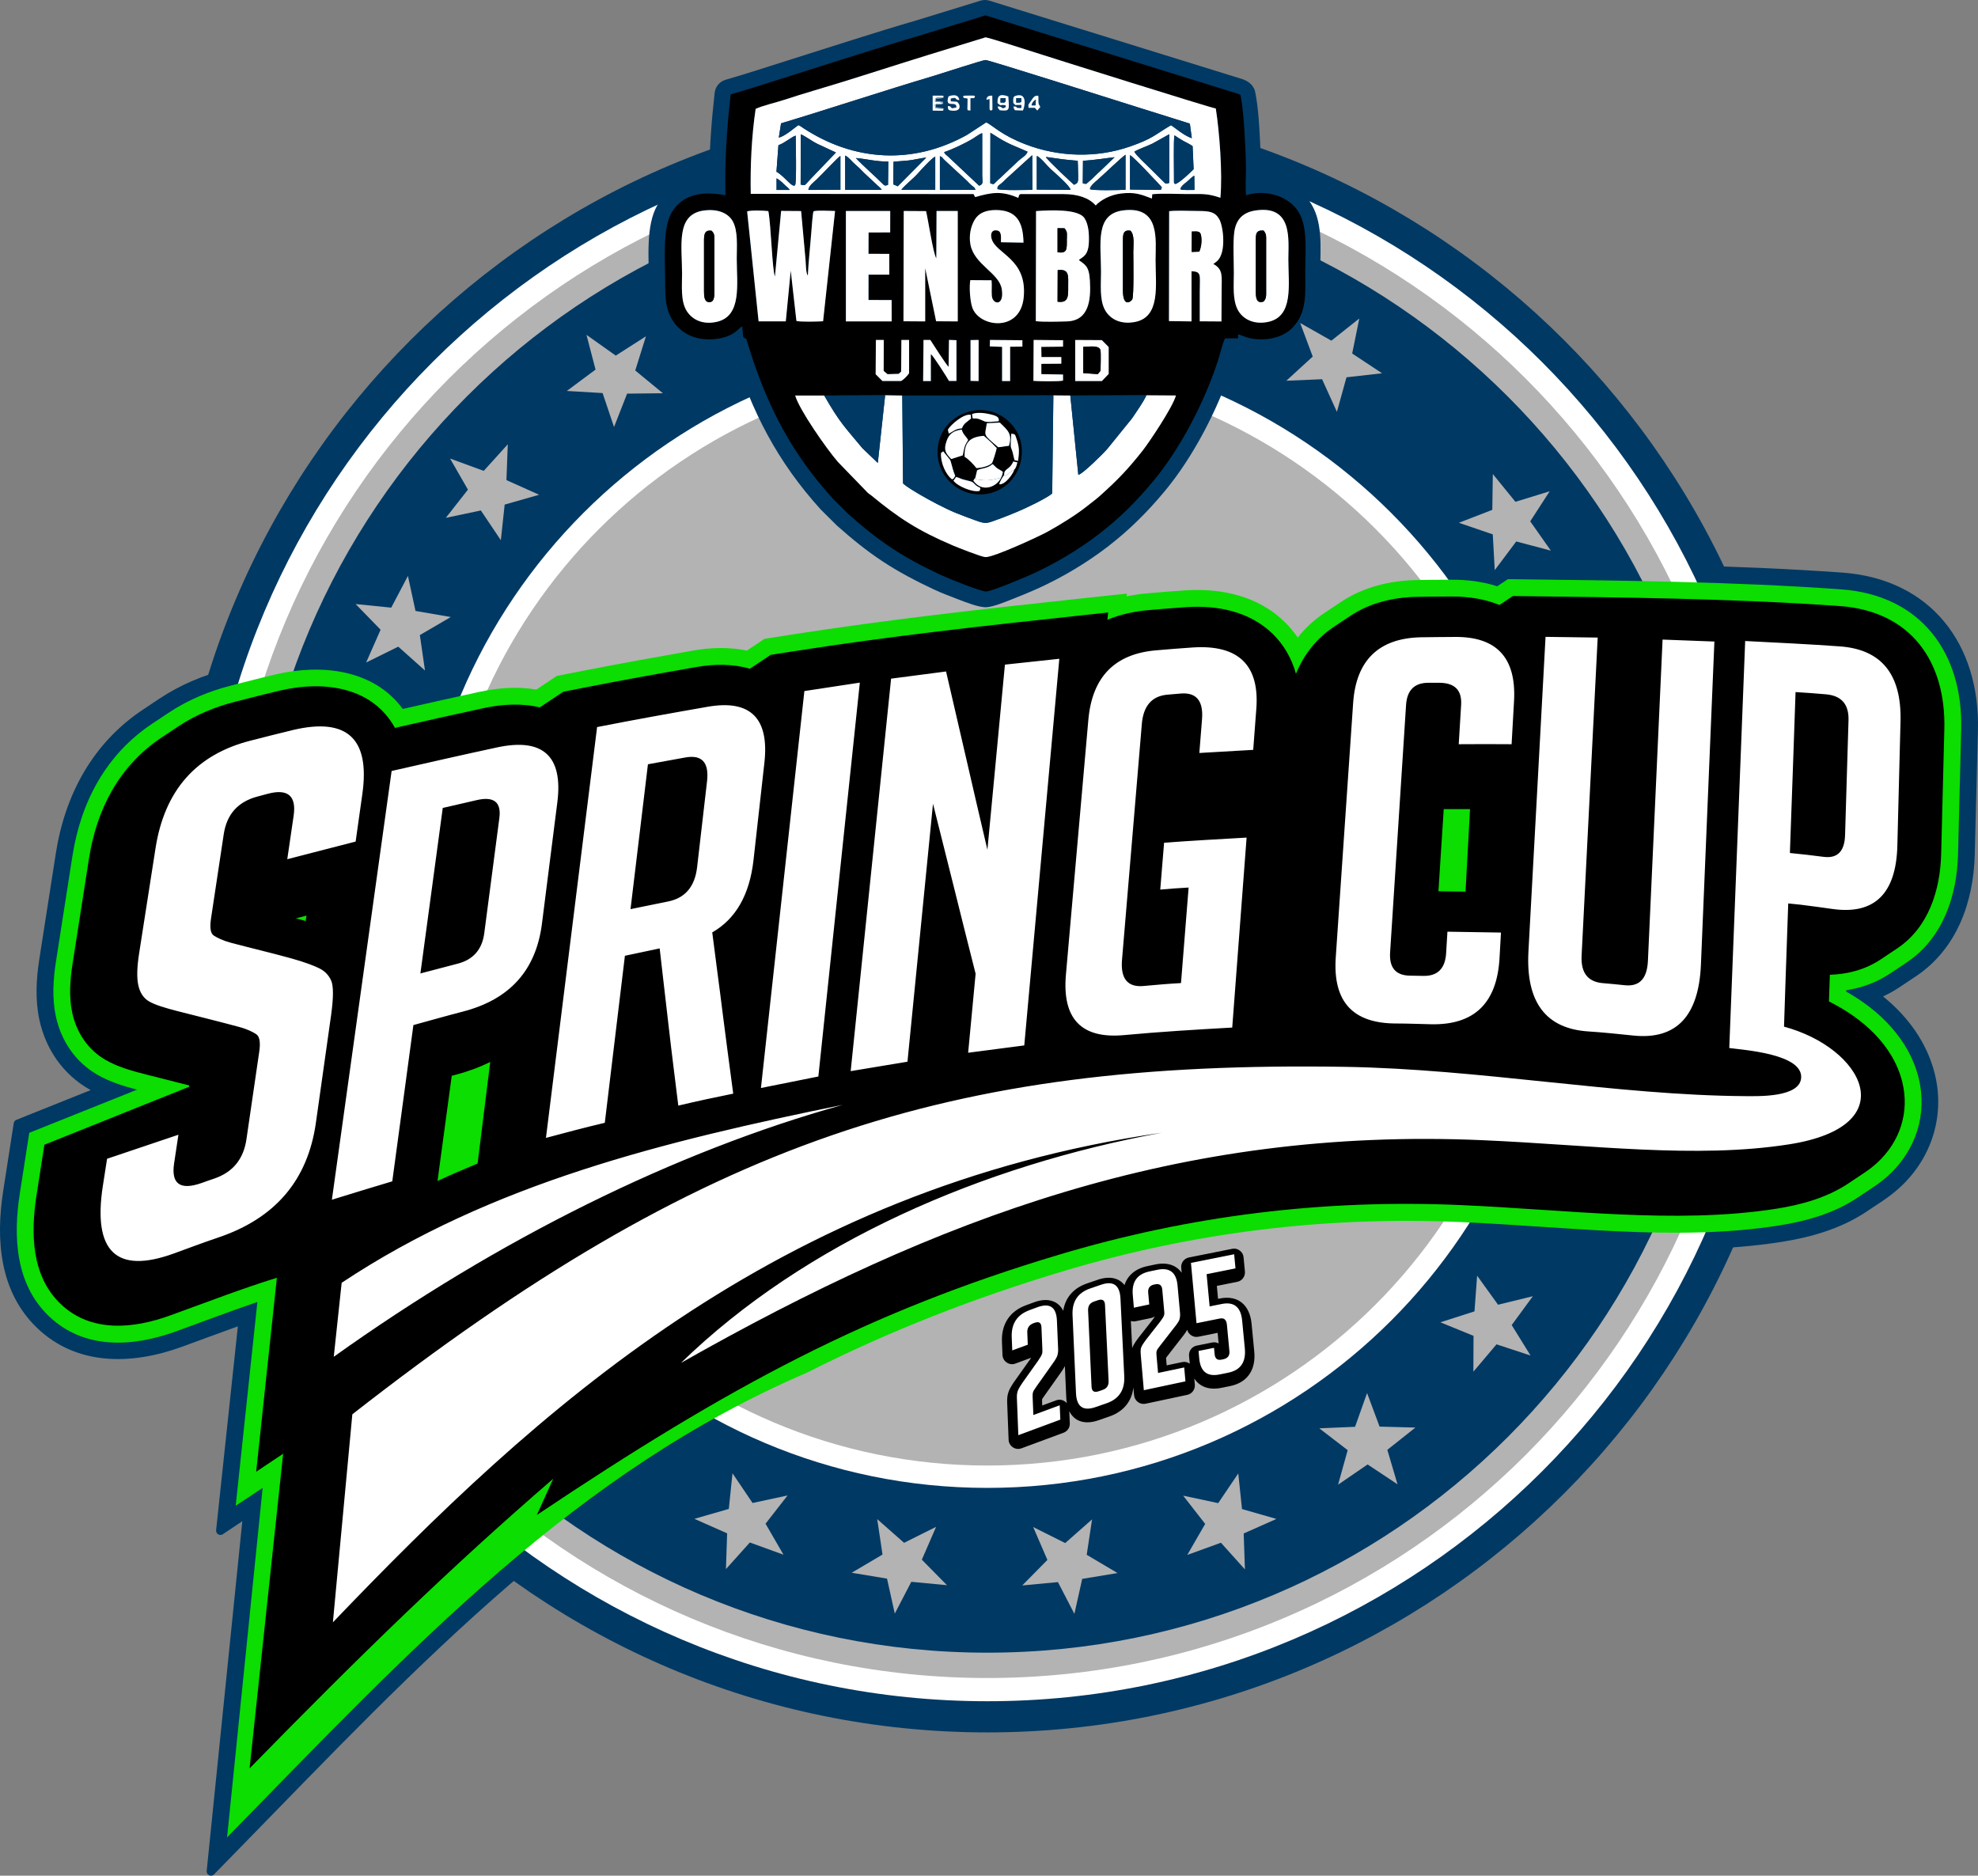
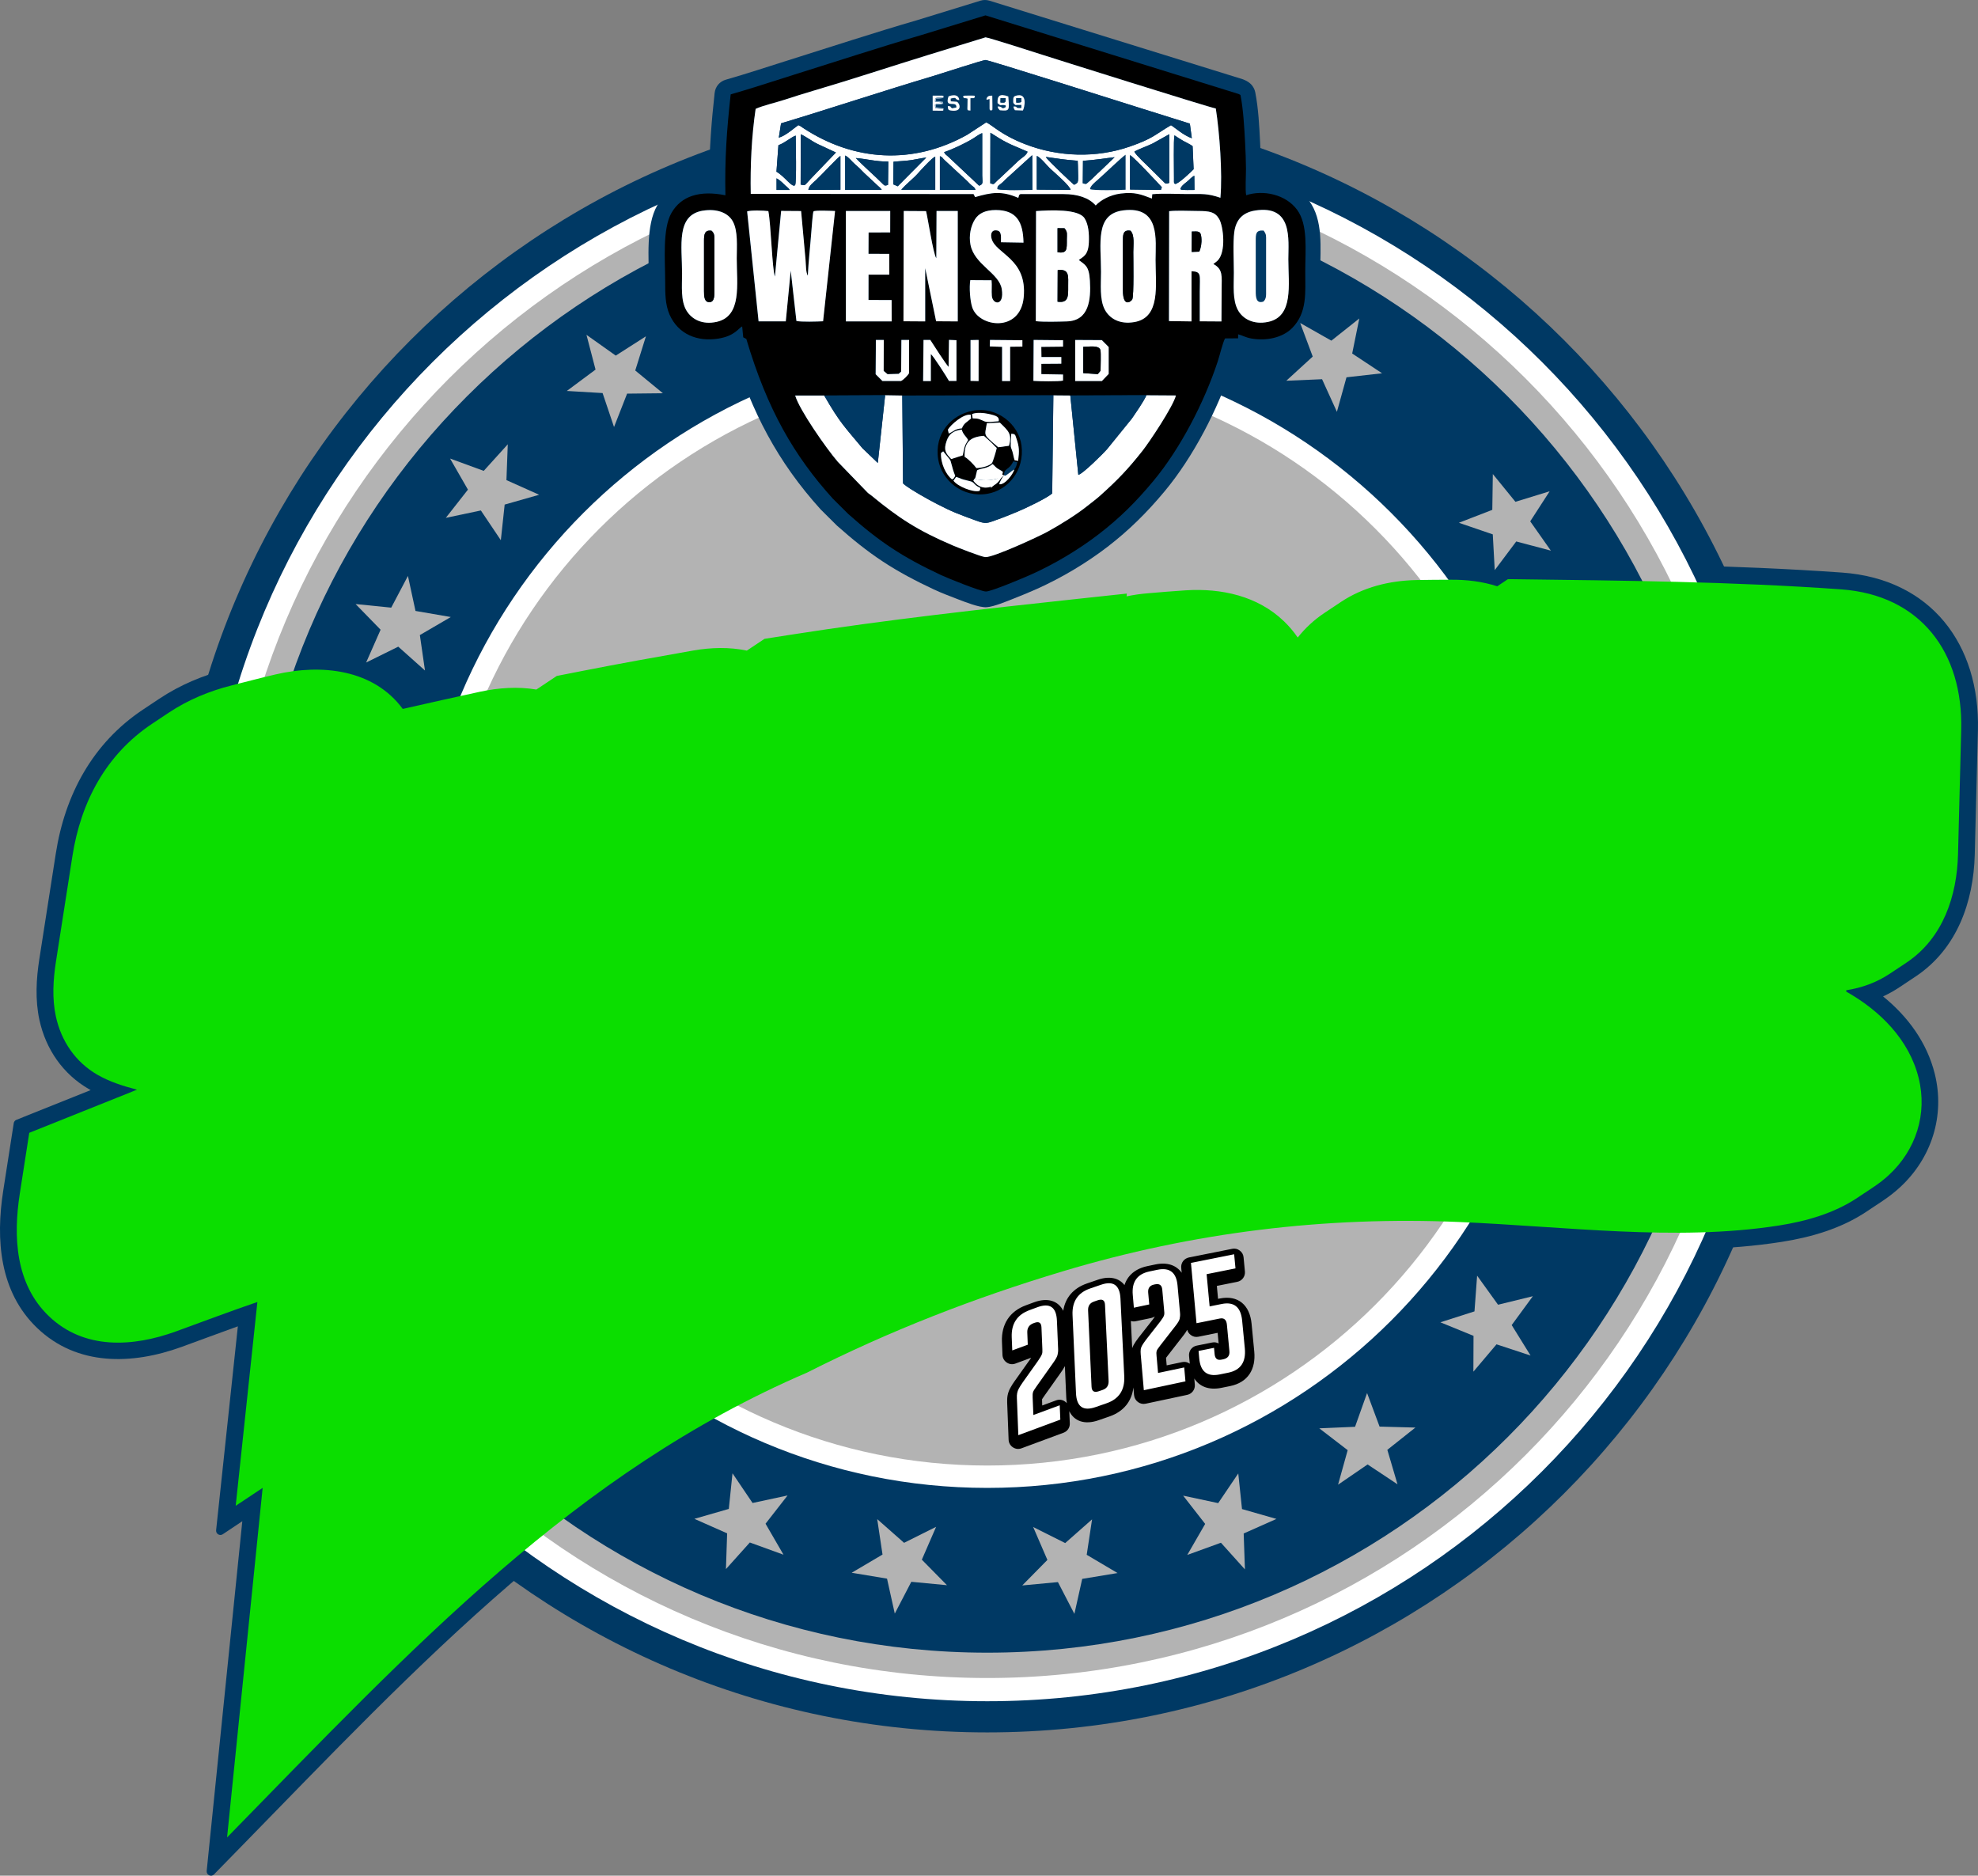
<svg xmlns="http://www.w3.org/2000/svg" id="_ар_1" data-name=" ар 1" viewBox="0 0 413.07 391.69">
  <rect x="0" y="0" width="413.07" height="391.69" fill="#808080" stroke="none" />
  <defs>
    <style>
      .cls-1 {
        fill: #0bde00;
      }

      .cls-1, .cls-2, .cls-3, .cls-4, .cls-5, .cls-6 {
        fill-rule: evenodd;
      }

      .cls-2, .cls-7 {
        fill: #fff;
      }

      .cls-3 {
        fill: #003964;
      }

      .cls-5 {
        fill: #90b0c8;
      }

      .cls-6 {
        fill: #b3b3b3;
      }
    </style>
  </defs>
  <path class="cls-3" d="M393.25,208.08c5.16,4.19,9.16,9.6,10.79,16.15,2.18,8.76-.66,17.64-7.28,23.73-1.11,1.02-2.3,1.94-3.55,2.78l-3.44,2.29c-5.28,3.52-11.52,5.34-17.73,6.31-11.27,1.76-22.73,1.77-34.1,1.27-11.09-.49-22.14-1.47-33.23-1.95-27.59-1.2-55.24,2.18-81.69,10.11-18.23,5.47-35.95,12.39-52.96,20.96l-.07.04s-.03.02-.05.02l-.07.03c-23.41,10.06-43.99,24.3-63.22,40.87-20.05,17.28-38.28,36.52-56.77,55.42l-5.19,5.31c-.27.28-.67.35-1.02.18-.35-.16-.55-.52-.51-.9l7.44-73.03-4.08,2.72c-.3.2-.66.2-.96.02-.3-.18-.46-.51-.43-.86l4.54-42.58c-3.93,1.41-7.85,2.88-11.78,4.31-10.28,3.72-21.77,4.05-30.14-3.97-7.87-7.54-8.67-18.46-7.08-28.65l2.2-14.12c.05-.32.25-.57.55-.69l15.51-6.21c-.1-.05-.2-.11-.3-.17-5.47-3.13-9.07-8.36-10.4-14.48-.91-4.2-.67-8.55-.01-12.77l3.43-21.98c1.91-12.28,7.69-23.05,18.18-30.04l3.44-2.29c4.35-2.9,9.2-4.92,14.25-6.19,3.04-.77,6.08-1.57,9.14-2.29,10.05-2.36,21.49-1.29,28.76,6.71,4.7-1.06,9.4-2.12,14.12-3.13,3.8-.82,7.76-1.14,11.63-.68l3.59-2.39c.1-.07.2-.11.32-.13l5.65-1.11c7.79-1.53,15.61-2.94,23.44-4.31,3.63-.63,7.37-.79,11.01-.22l3-2c.11-.08.22-.12.36-.14l6.12-.96c19.93-3.11,39.98-5.35,60.03-7.5l13.39-1.44c.28-.03.53.06.72.25.02.02.04.04.06.06.17-.02.35-.03.53-.05,2.68-.22,5.35-.46,8.03-.63,8.43-.53,16.9,1.45,23.13,7.43.21.2.42.41.62.62,1.08-1,2.24-1.91,3.47-2.73l3.44-2.29c5.22-3.48,11.31-5.02,17.54-5.16,2.44-.06,4.88-.05,7.32-.07,3.07-.03,6.15.29,9.13,1.06l1.54-1.03c.16-.1.32-.15.51-.15l1.89.02c22.9.29,45.83.48,68.69,2.11,18.48,1.32,28.81,14.93,28.35,32.93l-.66,25.95c-.25,9.89-3.71,19.63-12.19,25.36-.04.03-.08.05-.12.08l-3.46,2.3c-1.07.71-2.19,1.34-3.36,1.88" />
  <path class="cls-3" d="M206.18,21.13c94.06,0,170.32,76.25,170.32,170.32s-76.25,170.32-170.32,170.32S35.86,285.51,35.86,191.44,112.11,21.13,206.18,21.13" />
  <path class="cls-2" d="M206.18,27.62c90.48,0,163.82,73.35,163.82,163.82s-73.35,163.82-163.82,163.82S42.36,281.92,42.36,191.44,115.7,27.62,206.18,27.62" />
  <path class="cls-6" d="M206.18,32.47c87.8,0,158.97,71.17,158.97,158.97s-71.17,158.97-158.97,158.97S47.21,279.24,47.21,191.44,118.38,32.47,206.18,32.47" />
  <path class="cls-3" d="M206.18,37.76c84.87,0,153.68,68.8,153.68,153.68s-68.8,153.68-153.68,153.68S52.5,276.32,52.5,191.44,121.3,37.76,206.18,37.76" />
  <path class="cls-2" d="M206.18,72.17c65.87,0,119.27,53.4,119.27,119.27s-53.4,119.27-119.27,119.27-119.27-53.4-119.27-119.27,53.4-119.27,119.27-119.27" />
  <path class="cls-6" d="M206.18,76.84c63.29,0,114.6,51.31,114.6,114.6s-51.31,114.6-114.6,114.6-114.6-51.31-114.6-114.6,51.31-114.6,114.6-114.6" />
  <path class="cls-3" d="M148.1,37.2c.04-5.97.47-11.79,1.14-17.79.15-1.34,1.05-2.4,2.34-2.77,4.4-1.25,8.74-2.71,13.11-4.08,8.88-2.78,17.73-5.7,26.67-8.3L204.73.15c.65-.2,1.27-.2,1.92,0l52.82,16.38c.1.03.18.06.27.1.78.32,1.42.74,1.85,1.38.27.37.45.8.55,1.28.66,3.36.84,7.02,1.01,10.44.09,1.82.16,3.64.18,5.46,0,.62-.01,1.25-.03,1.87,3.86.03,7.75,1.69,10.06,4.83,3.04,4.12,2.35,9.95,2.35,14.79,0,5.27.37,10.03-3.65,14.12-2.92,2.97-7.5,3.83-11.49,3.11-.31-.06-.61-.13-.91-.21-.37.15-.77.23-1.2.24h-.44v.04c-.26.87-.49,1.76-.77,2.62-2.95,8.91-8.04,18.8-14.05,26.01-3.65,4.38-7.37,8.08-11.9,11.57-4.45,3.42-9.6,6.48-14.72,8.78-1.6.72-3.26,1.4-4.89,2.04-1.47.58-4.1,1.69-5.64,1.8-1.55.11-4.56-1.11-6.06-1.68-1.63-.63-3.39-1.29-4.97-2.03-3.69-1.73-7.28-3.6-10.69-5.85-3.36-2.21-6.45-4.73-9.46-7.4-.05-.04-.09-.08-.13-.12l-3.25-3.23s-.08-.08-.12-.12c-9.03-9.98-14.39-20.38-18.32-33.11-.85.34-1.75.56-2.66.71-5.77.94-11.24-1.4-13.68-6.89-1.17-2.65-1.2-5.4-1.2-8.23,0-4.82-.69-11.74,1.75-15.97,2.42-4.19,6.45-5.72,10.8-5.66" />
  <path class="cls-4" d="M151.5,40.78c-5.39-1.08-9.23.14-11.27,3.67-1.92,3.32-1.32,10.03-1.32,14.34,0,2.45,0,4.82.92,6.92,1.82,4.11,5.82,5.7,10.18,5,3.47-.56,4.21-2.19,4.98-2.55l.22,2.28.64.33c4.39,14.81,10.02,24.46,18.07,33.36l3.25,3.23c6.54,5.81,11.23,8.92,19.37,12.74,1.17.55,8.37,3.49,9.41,3.42,1.32-.1,8-2.92,9.43-3.57,4.84-2.17,9.9-5.19,14.06-8.39,4.47-3.44,7.8-6.78,11.38-11.07,5.67-6.8,10.65-16.45,13.46-24.95.41-1.23,1.01-3.8,1.54-4.87l2.74-.02v-.84c.91.23,1.53.65,2.71.87,3.14.57,6.57-.14,8.59-2.19,3.17-3.23,2.72-7.43,2.72-11.84s.61-9.72-1.71-12.85c-2.38-3.22-7.07-4.2-10.63-3.03-.22-1.05-.03-4.26-.04-5.58-.02-1.78-.08-3.56-.18-5.32-.16-3.11-.38-7.04-.96-9.98-.17-.14.12-.05-.45-.28L205.8,3.21l-13.39,4.11c-8.47,2.47-18.03,5.6-26.63,8.29-4.4,1.38-8.84,2.86-13.19,4.1-.81,7.31-1.26,13.5-1.1,21.06M157.79,22.74c1.54-.71,4.26-1.32,6.05-1.91,2.02-.66,3.97-1.28,5.95-1.86,7.97-2.34,16.1-5.03,24.11-7.51l11.91-3.66c.5-.01,10.61,3.23,12.02,3.69,2.58.83,34.67,10.93,36.07,11.17.78,5,1.42,13.49.96,18.64-2.75-.93-3.71-.78-6.82-.78-2.23,0-5.28-.17-7.41.04l-.07.9c-2.32-.88-3.56-1.4-6.53-1.04-2.21.27-4.22,1.39-5.21,2.49-1.39-1.59-3.73-2.37-6.72-2.38h-8.98c-.49.1-.38.91-.44.68,0-.02-.03.07-.06.1-3.41-1.48-5.53-1.14-8.98-.15l-.33-.63-46.53-.05c-.11-5.85.18-12.05,1.02-17.73h0ZM171.87,67.09c-1.12.06-4.67.16-5.57-.07l-1.19-10.51-1.03,10.61h-5.68l-2.39-22.97c.82-.27,3.44-.18,4.42-.06.56,2.92.78,12.05,1.37,13.68l1.3-13.72,4.17.03.93,10.21c.08,1.06.04,2.64.47,3.29.15-3.05.5-6.08.73-9.11.04-.52.31-4.16.46-4.31.28-.29,3.75-.11,4.5-.09l-2.5,23.03h.01ZM207.06,58.52c.11,1.08-.03,2.18.06,3.26.16,1.86,2.66,2.22,2.07-1.43-.54-3.34-5.72-5.09-6.53-9.23-.38-1.91.06-3.96.94-5.34.8-1.25,2.18-1.93,4.36-1.93,4.37,0,5.69,2.52,5.77,6.81l-4.71-.08c-.02-.93.22-2.25-.75-2.45-1.19-.24-1.47.71-1.2,1.71.88,3.22,7.5,4.14,6.7,12.27-.73,7.39-9.35,6.22-10.74,2.08-.47-1.39-.66-4.14-.41-5.7,0,0,4.44.03,4.44.03ZM176.64,44.05h9.26v4.48l-4.52.02v4.45l4.33.02v4.33h-4.33v5.29l4.82.02v4.46h-9.56v-23.06h0ZM216.35,44.07c3.02-.21,8.86-.48,10.13,1.5.84,1.31.98,3.24.9,5.06-.12,2.79-1.33,3-2.1,3.66,1.3,1.02,2.14,1.17,2.32,4.32.23,3.96-.17,8.36-4.84,8.5-1.77.05-4.79.15-6.46-.05,0,0,.05-22.99.05-22.99ZM244.14,44.08c1.69-.19,4.26-.04,6.05-.04,2.33,0,3.51.14,4.4,1.69.88,1.53,1.52,6.98-.4,8.74l-.82.65c2.07,1.08,1.74,2.62,1.73,5.16,0,2.27,0,4.55-.04,6.83l-4.53-.03v-6.14c0-3.55.43-4.23-1.72-4.32v10.48l-4.71-.07.04-22.95h0ZM188.73,44.04l4.66.03c.34,1.24,1.5,8.99,2.14,9.84l.05-9.87h4.43v23.06l-4.52-.03-2.27-11.09v11.12l-4.53-.03.06-23.03h-.02ZM146.83,43.96c2.79-.44,5.16.39,6.18,2.23,1.13,2.04.83,5.21.83,7.76,0,5.37,1.12,12.03-4.17,13.23-3.07.7-5.26-.57-6.33-2.35-1.24-2.07-.92-5.14-.92-7.73,0-5.8-1.32-12.25,4.41-13.15h0ZM234.58,43.91c7.75-.95,6.72,6.16,6.72,10.37,0,5.28,1.1,12.01-4.43,12.96-3.07.53-5.19-.74-6.18-2.62-1.11-2.11-.78-5.3-.78-7.85,0-5.9-1.32-12.12,4.67-12.86h0ZM262.07,43.95c7.95-1.25,6.97,6.1,6.97,10.16,0,5.32,1.15,11.99-4.26,13.1-3.04.62-5.27-.64-6.27-2.47-1.17-2.13-.85-5.18-.85-7.8,0-2.45-.22-6.26.09-8.51.35-2.61,1.8-4.08,4.33-4.48h0ZM206.72,70.97l6.76.07v1.33l-2.56.03v7.17h-1.68v-7.14l-2.56-.09.03-1.35v-.02ZM215.83,70.97l6.14.06v1.34l-4.53.05.03,2.11h4.14v1.4l-4.16.03v2.15l4.51.08v1.27c-.78.21-5.18.15-6.19.06l.05-8.55h.01ZM192.84,70.97h1.42c.47.76,3.42,5.33,3.82,5.63l.08-5.63,1.55.06v8.52h-1.55c-.42-.76-3.32-5.33-3.79-5.6v5.63h-1.6l.08-8.59v-.02ZM182.89,70.97h1.64l-.02,6.47.81.68,2.32-.07.52-.47.05-6.61h1.6v6.93c-.22.47-1.21,1.44-1.67,1.66h-3.89l-1.42-1.43.05-7.16h0ZM224.53,70.97l5.56.03,1.42,1.44v5.62l-1.42,1.49h-5.56v-8.59h0ZM202.66,71l1.46-.03h.23v8.59l-1.69-.05v-8.51ZM172.11,82.59l12.72-.06,3.58.06,31.55-.04,3.54.03,15.88-.05,6.18.04c-.59,2.34-5.64,9.86-6.95,11.51-3,3.8-5.15,6.06-8.88,9.41-.79.7-1.67,1.35-2.58,2.08-2.34,1.88-5.71,3.96-8.37,5.43-1.85,1.02-11.28,5.38-12.99,5.32-.84-.03-5.84-2.02-6.88-2.46-7.25-3.1-11.19-5.66-16.99-10.44-.26-.21-.43-.28-.68-.5l-6.29-6.5c-2.39-2.79-8.03-10.84-8.9-13.85h6.06v.02Z" />
  <path class="cls-2" d="M157.8,22.75c-.84,5.68-1.14,11.88-1.02,17.73l46.53.05.33.63c3.45-1,5.58-1.33,8.98.15.02-.03.05-.13.06-.1.07.23-.04-.58.44-.68,2.99,0,5.99,0,8.98,0,2.99,0,5.33.79,6.72,2.38.99-1.1,3-2.22,5.21-2.49,2.97-.36,4.21.16,6.53,1.04l.07-.9c2.13-.21,5.18-.04,7.41-.04,3.11,0,4.08-.15,6.82.78.46-5.14-.18-13.63-.96-18.64-1.4-.24-33.49-10.34-36.07-11.17-1.41-.45-11.51-3.7-12.02-3.69l-11.91,3.66c-8.01,2.47-16.14,5.17-24.11,7.51-1.98.58-3.93,1.2-5.95,1.86-1.79.59-4.51,1.2-6.05,1.91M163.11,25.75c10.77-3.25,21.23-6.74,31.97-9.94,1.38-.41,10.14-3.27,10.71-3.28.71,0,28.66,8.91,32,9.93l10.68,3.35.41,3.05c-1.72-.57-3.69-2.35-4.35-2.72-3.42,2.01-3.69,2.75-8.57,4.45-7,2.44-14.88,2.21-21.81-.46-5.07-1.95-6.76-3.89-8.2-4.59l-4.01,2.62c-11.27,6.28-23.59,5.57-34.26-1.46-.34-.22-.54-.43-.98-.57-.82.56-2.62,2.22-4.07,2.61l.47-2.99h0ZM206.83,27.72c.54.3,1.19.76,1.79,1.12,2.37,1.44,3.6,1.76,5.97,2.83-.23.8-1.32,1.33-1.91,1.9l-3.77,3.55c-1.66,1.42-1.07,1.47-2.11,1.16l.03-10.56h0ZM236.89,31.68c.76-.51,2.82-1.21,3.79-1.7l3.5-1.95v10.16c-.73.28-.81.16-1.22-.27l-2.67-2.65c-.65-.65-3.07-2.86-3.4-3.59ZM167.23,28.04c1.06.45,2.33,1.46,3.56,2.05l3.78,1.76-5.31,5.54c-1.35,1.4-.99,1.41-2.06,1.15l.03-10.49h0ZM197.15,31.77c1.71-.56,4.47-1.87,6.06-2.85.59-.36,1.32-.94,1.91-1.12v8.86c0,1.26.35,1.81-.65,2.11l-6.49-6.1c-.53-.46-.55-.39-.83-.91h0ZM186.6,33.77c1.27-.13,2.39-.14,3.66-.33,1.06-.16,2.24-.44,3.17-.54l-5.96,6-.93-.4.05-4.73h0ZM224.3,38.59c-.12-.07-5.5-5.06-5.9-5.82,2.36.34,4.11.61,6.66.8l.04.94c.07,3.89.23,3.52-.8,4.08ZM226.16,33.58c2.47-.16,4.37-.5,6.61-.75l-3.16,3.03c-.52.44-1.03,1-1.53,1.46-.3.28-.47.42-.8.7-.45.38-.4.48-1.16.25l.04-4.69h0ZM185.45,38.6c-.58.2-.69.21-1.05-.15-1.75-1.78-3.91-3.59-5.67-5.45,2.3.18,4.12.76,6.78.73,0,0-.06,4.87-.06,4.87ZM245.38,38.4c-.17-.28-.23.35-.21-1.23.02-1.88-.13-7.99.1-8.91.43.31,1.25.82,1.86,1.17.5.28,1.4.69,1.93,1.09l.21,4.82c-.49.53-3.33,3.22-3.88,3.06h0ZM162.56,30.32c1.34-.46,2.79-1.77,3.61-2,0,1.52.21,9.61-.12,10.34-.64.64-2.14-1.81-3.9-2.8l.41-5.54h0ZM235.99,32.4c.77.36,5.81,5.79,6.64,6.7l-.2.56-6.45-.09v-7.18h0ZM162.18,37.24c.52.28,1.16.82,1.48,1.17.52.55.95.73,1.25,1.25h-2.74v-2.41h.01ZM168.83,39.66c.11-.87,1.01-1.52,1.56-2.02,1.32-1.22,4.66-4.87,5.13-5.08v7.06l-6.68.04h-.01ZM176.52,32.48c.83.42,1.31,1.19,2.06,1.83.75.64,1.12,1,1.87,1.79l2.84,2.65c.34.32.61.49.86.9h-7.64v-7.17h.01ZM188.24,39.62c.99-1.2,2.51-2.3,3.57-3.52.67-.77,2.84-3.14,3.51-3.4v6.92h-7.08ZM196.31,32.61c.72.34.25.17,1.04.9l4.67,4.32c.41.43.6.63.92.9.46.39.58.35.8.93h-7.44v-7.05h.01ZM208.34,39.49c-.06-.92.49-.68,1.66-2l5.59-5.08.02,7.24c-1.56,0-5.89.16-7.26-.15h-.01ZM216.54,32.55c.89.42,2.15,2.07,2.76,2.63.84.78,4.23,3.67,4.29,4.47l-7.04-.06v-7.04h0ZM227.64,39.49c0-.65,1.2-1.59,1.65-1.99,1.33-1.16,4.96-4.68,5.77-5.19v7.31c-1.08.08-6.86.2-7.43-.13h0ZM246.52,39.49c.13-.6.88-1.16,1.36-1.53.62-.48.87-.93,1.55-1.27l.03,2.97c-.39,0-2.75.07-2.82-.1-.02-.05-.08-.05-.12-.07Z" />
  <path class="cls-3" d="M163.12,25.76l-.47,2.99c1.44-.39,3.24-2.05,4.07-2.61.44.14.64.35.98.57,10.67,7.03,23,7.74,34.26,1.46l4.01-2.62c1.44.7,3.13,2.65,8.2,4.59,6.93,2.67,14.82,2.9,21.81.46,4.88-1.7,5.15-2.45,8.57-4.45.66.37,2.63,2.15,4.35,2.72l-.41-3.05-10.68-3.35c-3.34-1.03-31.29-9.94-32-9.93-.57,0-9.33,2.87-10.71,3.28-10.75,3.2-21.2,6.69-31.97,9.94M196.83,21.7c-.09.05-.07.08-.35.12-.16.02-.41-.01-.5,0-.84.12-.44-.26-.54.55l1.48.23s.08.04.12.06c-.23.58.64.44-2.27.42v-3.13h2.05c.25.25.21-.37.2.41-.14.08-.08.11-.37.15-1.71.28-.91-.3-1.21.34.33.63-.54-.02,1.5.39.11.92.04.22-.11.44v.02ZM198.09,20.13s2.1-.88,2.25.78c-1.18-.1-.23-.75-1.8-.32l.03.57,1.25.08c.63.27,1.29,2.21-1.18,1.85-.67-.1-.64-.25-.7-.94,1.12.14.08-.12.89.46l.9-.16c.13-1.64-2.55.4-1.64-2.32ZM202.07,20.59c-.81-.26-.59.12-.95-.39.26-.22-.41-.26,1.37-.25,1.6,0,.9.03,1.13.25-.25.44-.24.24-.95.3v2.58c-.89-.1-.57.25-.6-2.49ZM207.23,19.97l.03,1.89c0,1.48.06.99-.29,1.23-.35-.21-.21.04-.32-.39v-2.03c-.85.26-.42.18-.66.03.16-.59.51-.75,1.23-.73h.01ZM208.35,22.23c1.18-.06.69.76,1.69.13v-.33c-.06-.03-.17-.08-.31-.09-1.01-.09-.52.34-1.4-.41-.07-1.44.37-2.08,2.25-1.39.21,2.98.33,3.07-1.77,2.89-.27-.32-.37-.3-.46-.8ZM213.64,23.07l-1.66-.06c-.17-.28-.26-.33-.3-.78,1.13-.05.06.41,1.65.31v-.64l-1.24.02c-.43-.38-.48-.3-.46-1.06.02-.56.1-.75.52-.87,2.61-.79,1.84,2.48,1.5,3.08h0ZM214.81,22.51c-.04-.69-.08-.59.25-1.05.73-1.02.88-1.57,1.78-1.47.08.54,0,.9.05,1.39.06.72.19.36.38.99-.04.04-.14.13-.17.16l-.47.56-.5-.57h-1.32Z" />
  <path class="cls-2" d="M239.4,82.56c-.67,1.45-2.13,3.51-3.02,4.82l-5.21,6.43c-.54.65-5.19,5.3-5.99,5.33l-1.67-16.54-3.54-.03-.24,20.45c-.96.93-5.8,3.24-7.4,3.88-1.39.56-2.65,1.1-4.06,1.59-2.14.75-2.31,1.01-4.6.15-1.37-.51-2.75-1-4.11-1.56-2.23-.92-5.42-2.61-7.48-3.82-1.06-.63-2.75-1.61-3.5-2.32l-.16-18.34-3.58-.06-1.53,14.13-3.2-3.06c-3.68-4.45-4.66-5.22-7.99-11.01h-6.06c.87,3,6.5,11.05,8.9,13.84l6.29,6.5c.24.22.42.28.68.5,5.8,4.78,9.74,7.34,16.99,10.44,1.04.44,6.04,2.43,6.88,2.46,1.71.06,11.14-4.3,12.99-5.32,2.67-1.47,6.03-3.55,8.37-5.43.91-.73,1.79-1.37,2.58-2.08,3.74-3.35,5.89-5.62,8.88-9.41,1.31-1.65,6.36-9.17,6.95-11.51l-6.18-.04h.01Z" />
  <path class="cls-3" d="M219.98,82.58l-31.55.04.16,18.34c.75.7,2.44,1.69,3.5,2.32,2.06,1.22,5.25,2.9,7.48,3.82,1.35.56,2.74,1.05,4.11,1.56,2.29.86,2.46.61,4.6-.15,1.4-.49,2.67-1.03,4.06-1.59,1.6-.64,6.43-2.95,7.4-3.88l.24-20.45h0ZM203.07,85.8c5.14-1,9.69,2.82,10.26,7.23.67,5.19-2.78,9.35-7.09,10.1-5.28.92-9.6-2.86-10.3-7.17-.88-5.42,2.77-9.3,7.13-10.15h0Z" />
  <path class="cls-2" d="M156.03,44.15l2.39,22.95h5.68l1.03-10.59,1.19,10.51c.9.24,4.45.13,5.57.07l2.5-23.03c-.75-.02-4.22-.19-4.5.09-.15.15-.42,3.79-.46,4.31-.23,3.03-.58,6.06-.73,9.11-.42-.65-.38-2.23-.47-3.29l-.93-10.21-4.17-.03-1.3,13.72c-.59-1.63-.81-10.76-1.37-13.68-.99-.12-3.6-.21-4.42.06" />
  <path class="cls-2" d="M188.68,67.09l4.53.03v-11.12l2.28,11.09,4.52.03v-23.06h-4.43l-.05,9.87c-.64-.85-1.8-8.6-2.14-9.84l-4.66-.03-.06,23.03h0Z" />
  <path class="cls-2" d="M244.12,67.05l4.71.07v-10.48c2.15.09,1.72.76,1.72,4.32v6.14l4.53.03c.03-2.28.03-4.56.04-6.83,0-2.53.34-4.08-1.73-5.16l.82-.65c1.91-1.76,1.28-7.21.4-8.74-.89-1.54-2.07-1.68-4.4-1.69-1.79,0-4.36-.15-6.05.04l-.04,22.95h0ZM248.9,48.35c1.37-.02,1.86-.18,1.99,1.29.1,1.16-.09,2.09-.43,2.91l-1.59.06.03-4.27h0Z" />
  <path class="cls-2" d="M216.31,67.07c1.67.19,4.69.1,6.46.05,4.67-.13,5.07-4.54,4.84-8.5-.18-3.14-1.02-3.3-2.32-4.32.77-.65,1.98-.87,2.1-3.66.08-1.81-.06-3.75-.9-5.06-1.26-1.98-7.11-1.71-10.13-1.5l-.05,22.99ZM220.85,47.65l1.46.02c.67.87.48,1.13.48,2.31,0,2.15.1,2.96-1.94,2.71v-5.04ZM220.88,56.41c2.49-.31,2.19,1.27,2.19,3.38,0,1.92.14,3.57-2.22,3.21l.03-6.6h0Z" />
  <path class="cls-2" d="M146.85,43.98c-5.74.9-4.41,7.35-4.41,13.15,0,2.59-.32,5.66.92,7.73,1.07,1.78,3.26,3.04,6.33,2.35,5.29-1.2,4.17-7.86,4.17-13.23,0-2.56.29-5.73-.83-7.76-1.02-1.84-3.38-2.67-6.18-2.23M147.02,50.32c0-1.34.1-2.34,1.57-2.13.64.58.59,1.06.6,2.13v10.31c0,.98.06,2.38-.95,2.47-1.2.1-1.22-1.32-1.22-2.3v-10.48h0Z" />
  <path class="cls-2" d="M262.09,43.97c-2.53.4-3.97,1.87-4.33,4.48-.3,2.26-.09,6.06-.09,8.51,0,2.63-.31,5.67.85,7.8,1,1.82,3.23,3.09,6.27,2.47,5.41-1.11,4.26-7.78,4.26-13.1,0-4.07.98-11.42-6.97-10.16M262.24,50.31c0-1.47.01-2.28,1.64-2.16.6.8.52,1.08.52,2.16v10.31c0,1.03.08,1.78-.57,2.36-1.53.5-1.59-.96-1.59-2.19v-10.48Z" />
  <path class="cls-2" d="M234.6,43.93c-5.99.74-4.67,6.96-4.67,12.86,0,2.55-.33,5.74.78,7.85.99,1.88,3.1,3.15,6.18,2.62,5.53-.95,4.43-7.69,4.43-12.96,0-4.21,1.03-11.32-6.72-10.37M234.5,50.47c0-1.41-.04-2.54,1.57-2.3.92.87.6,3,.6,4.46s.15,9.02-.21,9.87c-.17.39-1.96,1.91-1.96-1.89v-10.15h0Z" />
  <path class="cls-2" d="M207.07,58.53l-4.44-.03c-.25,1.56-.05,4.31.41,5.7,1.39,4.15,10.01,5.31,10.74-2.08.8-8.13-5.82-9.05-6.7-12.27-.28-1,0-1.96,1.2-1.71.97.2.73,1.52.75,2.45l4.71.08c-.08-4.28-1.4-6.79-5.77-6.81-2.17,0-3.56.68-4.36,1.93-.88,1.38-1.32,3.42-.94,5.34.82,4.15,5.99,5.89,6.53,9.23.59,3.65-1.91,3.29-2.07,1.43-.09-1.08.05-2.18-.06-3.26" />
  <polygon class="cls-2" points="176.65 67.12 186.21 67.12 186.2 62.66 181.37 62.64 181.38 57.36 185.72 57.35 185.71 53.02 181.37 53 181.39 48.55 185.9 48.53 185.91 44.06 176.65 44.06 176.65 67.12" />
  <path class="cls-3" d="M239.4,82.56l-15.88.05,1.67,16.54c.8-.03,5.45-4.68,5.99-5.33l5.21-6.43c.89-1.32,2.35-3.38,3.02-4.82" />
  <path class="cls-4" d="M203.06,85.79c-4.36.85-8.01,4.73-7.13,10.15.7,4.31,5.02,8.09,10.3,7.17,4.31-.75,7.76-4.9,7.09-10.1-.57-4.4-5.12-8.23-10.26-7.23M208.56,87.96c-.94.03-2.25.31-2.99.01-1.07-.43-1.03-.6-2.45-.62l-.13-.88c.89-.41,2.48-.26,3.44-.05,1.82.4,2.27.67,2.14,1.54h0ZM197.95,89.71c.56-.99,3.3-3.41,4.78-3.09l.06.76c-.86.77-1.5.95-1.91,2.06-1.49.11-1.8.68-2.75,1.09l-.18-.82ZM208.8,88.25c1.74,1.71,2.62,2.34,1.91,4.84l-2.25.31c-3.32-2.87-2.79-2.23-2.38-5.01l2.73-.13h0ZM198.65,95.84c-1.14-1.18-1.65-1.84-.97-3.77.5-1.43,1.31-2.15,3.16-2.39.3,1.1.95,1.42,1.33,2.18-.84,1.36-.76,1.51-1.11,3.2l-2.41.77h0ZM211.88,96.1c-.34-1.1-.24-1.39-.73-2.59-.2-.48.02-2.17.03-2.93.83.02.82.2,1.04.86.67,1.94.65,2.72.4,4.79l-.74-.13h0ZM201.46,95.4c-.13-3.1,1.14-4.17,4.01-4.4.54.47.89.81,1.42,1.28.47.42.79.83,1.27,1.26-.03.31-.82,2.96-1.01,3.17-.58.59-2.15,1-3.24,1.03-.41-.57-1.75-2.01-2.44-2.33h0ZM196.97,94.23l1.35,1.65c.35.41.38,1.55,1.16,3.47-.46.78-.25.49-.67.73-1.21-.92-2.4-3.28-2.3-5.53l.45-.33h0ZM211.83,98.02c-.32,1.04-1.97,3.23-3.14,3.08,0-.4.71-1.59,1-1.91-.07-1.46,1.09-.98,1.91-2.85l.84.17c-.08.58-.35,1.3-.62,1.5h0ZM209.06,99.74c-.85,1.88-3.96,3.23-5.8.61l.44-.66.35-1.5c.88-.49,2.07-.29,3.22-1.3.35.25.52.54.95.86.36.27.89.49,1.22.77-.11.63-.14.67-.38,1.22ZM199.11,100.35s.06-.12.07-.1c0,.03.05-.08.07-.1,0-.02.05-.07.07-.1l.33-.5c1.91.62.15.22,2.99.92.68.17.71.49,1.17.85.8.62,1.14.26.75,1.12-.03.05-.09.06-.13.06-1.31.28-4.45-.95-5.33-2.16h0Z" />
  <path class="cls-3" d="M184.85,82.55l-12.72.06c3.33,5.79,4.31,6.56,7.99,11.01l3.2,3.06,1.53-14.13Z" />
  <path class="cls-3" d="M197.15,31.77c.29.52.3.45.83.91l6.49,6.1c1-.3.65-.85.65-2.11v-8.86c-.6.18-1.32.75-1.91,1.12-1.59.98-4.35,2.29-6.06,2.85" />
  <path class="cls-3" d="M206.8,38.29c1.04.31.46.26,2.11-1.16l3.77-3.55c.59-.57,1.68-1.1,1.91-1.9-2.37-1.08-3.6-1.4-5.97-2.83-.6-.36-1.25-.82-1.79-1.12l-.03,10.56h0Z" />
  <path class="cls-3" d="M167.2,38.54c1.07.26.71.25,2.06-1.15l5.31-5.54-3.78-1.76c-1.24-.59-2.51-1.59-3.56-2.05l-.03,10.49h0Z" />
  <path class="cls-3" d="M236.89,31.68c.33.72,2.76,2.94,3.4,3.59l2.67,2.65c.41.43.49.55,1.22.27v-10.16l-3.5,1.95c-.97.49-3.03,1.2-3.79,1.7" />
  <path class="cls-2" d="M224.55,79.57h5.56l1.42-1.48v-5.62l-1.43-1.44-5.56-.03v8.58h0ZM226.22,72.42c1.17,0,3.35-.42,3.59.72.13.63.03,3.44.02,4.27l-.58.71-3.03-.21v-5.49Z" />
  <path class="cls-2" d="M192.79,79.57h1.6v-5.62c.47.27,3.37,4.84,3.79,5.6h1.56v-8.51l-1.56-.06-.08,5.63c-.4-.3-3.35-4.87-3.82-5.62h-1.42l-.08,8.58h.01Z" />
  <path class="cls-2" d="M215.8,79.54c1.01.09,5.41.16,6.2-.06v-1.27l-4.53-.08v-2.15l4.17-.03v-1.39h-4.15l-.03-2.12,4.54-.05v-1.34l-6.14-.06-.05,8.55h0Z" />
  <path class="cls-2" d="M201.46,95.42c.69.32,2.04,1.76,2.44,2.33,1.1-.03,2.67-.44,3.24-1.03.2-.2.98-2.85,1.01-3.17-.48-.42-.79-.83-1.27-1.26-.53-.48-.88-.82-1.42-1.28-2.87.23-4.14,1.31-4.01,4.4" />
  <path class="cls-2" d="M182.86,78.14l1.42,1.42h3.89c.46-.2,1.45-1.18,1.68-1.65v-6.92h-1.61l-.05,6.61-.52.47-2.32.07-.81-.68.02-6.47h-1.64l-.05,7.16h0Z" />
  <path class="cls-3" d="M162.56,30.32l-.41,5.54c1.76.98,3.26,3.44,3.9,2.8.33-.73.13-8.82.12-10.34-.82.23-2.28,1.54-3.61,2" />
  <path class="cls-4" d="M234.5,50.47v10.15c0,3.8,1.79,2.28,1.96,1.89.36-.85.21-8.38.21-9.87s.32-3.58-.6-4.46c-1.61-.24-1.57.89-1.57,2.3" />
  <path class="cls-4" d="M147.02,50.31v10.48c0,.98.02,2.41,1.22,2.3,1.01-.09.95-1.49.95-2.47v-10.31c0-1.07.04-1.55-.6-2.13-1.48-.21-1.57.8-1.57,2.13" />
  <path class="cls-3" d="M245.38,38.4c.55.16,3.39-2.54,3.88-3.06l-.21-4.82c-.53-.4-1.43-.8-1.93-1.09-.6-.34-1.43-.85-1.86-1.17-.23.92-.08,7.03-.1,8.91-.02,1.59.04.96.21,1.23" />
-   <path class="cls-4" d="M262.26,50.31v10.48c0,1.23.06,2.7,1.59,2.19.65-.58.57-1.33.57-2.36v-10.31c0-1.08.08-1.36-.52-2.16-1.63-.12-1.64.69-1.64,2.16" />
-   <path class="cls-3" d="M227.6,39.5c.57.34,6.35.21,7.43.13v-7.31c-.82.51-4.45,4.04-5.78,5.19-.46.4-1.65,1.33-1.65,1.99" />
  <path class="cls-3" d="M208.29,39.5c1.37.31,5.7.16,7.26.15l-.02-7.24-5.59,5.08c-1.17,1.31-1.72,1.08-1.66,2" />
  <path class="cls-3" d="M176.48,39.66h7.64c-.25-.42-.52-.59-.86-.91l-2.84-2.65c-.75-.79-1.12-1.15-1.87-1.79s-1.23-1.41-2.06-1.83v7.18h-.01Z" />
  <path class="cls-3" d="M196.26,39.66h7.44c-.22-.58-.35-.54-.8-.93-.32-.27-.51-.47-.92-.9l-4.67-4.32c-.79-.73-.32-.56-1.04-.9v7.04h-.01Z" />
  <path class="cls-3" d="M216.5,39.6l7.04.06c-.06-.8-3.45-3.7-4.29-4.47-.6-.56-1.86-2.21-2.76-2.63v7.04h0Z" />
  <path class="cls-3" d="M235.98,39.58l6.45.09.2-.56c-.83-.91-5.87-6.34-6.64-6.7v7.18h0Z" />
  <path class="cls-3" d="M168.8,39.67l6.69-.04v-7.06c-.48.21-3.82,3.86-5.14,5.08-.54.5-1.45,1.15-1.56,2.02" />
  <path class="cls-3" d="M188.2,39.63h7.08v-6.92c-.66.27-2.83,2.63-3.51,3.4-1.06,1.22-2.58,2.32-3.57,3.52" />
  <polygon class="cls-2" points="206.71 72.34 209.27 72.43 209.27 79.57 210.95 79.57 210.95 72.41 213.51 72.38 213.51 71.05 206.74 70.99 206.71 72.34" />
  <path class="cls-4" d="M226.22,77.92l3.03.21.58-.71c0-.84.11-3.64-.02-4.27-.24-1.14-2.42-.72-3.59-.72v5.49Z" />
  <path class="cls-2" d="M198.65,95.86l2.41-.77c.35-1.69.27-1.84,1.11-3.2-.38-.76-1.02-1.09-1.33-2.18-1.85.24-2.66.95-3.16,2.39-.68,1.93-.17,2.58.97,3.77" />
  <path class="cls-2" d="M206.08,88.39c-.41,2.79-.94,2.14,2.38,5.01l2.25-.31c.71-2.5-.17-3.13-1.91-4.84l-2.73.13h0Z" />
  <path class="cls-3" d="M186.6,33.77l-.05,4.73.93.4,5.96-6c-.94.1-2.11.38-3.17.54-1.27.19-2.39.19-3.66.33" />
  <path class="cls-3" d="M224.3,38.59c1.03-.56.87-.19.8-4.08l-.04-.94c-2.56-.19-4.31-.46-6.66-.8.4.76,5.78,5.75,5.9,5.82" />
  <path class="cls-3" d="M185.45,38.61l.06-4.87c-2.66.02-4.48-.55-6.78-.73,1.76,1.86,3.91,3.67,5.67,5.45.36.37.47.36,1.05.15" />
  <path class="cls-3" d="M226.16,33.58l-.04,4.69c.76.23.71.14,1.16-.25.33-.28.49-.42.8-.7.5-.46,1.01-1.02,1.53-1.46l3.16-3.03c-2.24.25-4.14.59-6.61.75" />
  <polygon class="cls-2" points="202.68 79.54 204.36 79.58 204.37 70.99 204.14 70.99 202.68 71.02 202.68 79.54" />
  <path class="cls-4" d="M220.85,63c2.36.36,2.22-1.29,2.22-3.21,0-2.11.31-3.7-2.19-3.38l-.03,6.6h0Z" />
  <path class="cls-2" d="M203.7,99.71c-.1.6-.02.15.1.36,2.39.44,3.19.19,5.26-.31.24-.55.27-.59.38-1.22-.32-.28-.85-.5-1.22-.77-.43-.32-.6-.62-.95-.86-1.14,1.01-2.34.81-3.22,1.3,0,0-.35,1.5-.35,1.5Z" />
  <path class="cls-4" d="M220.85,52.69c2.04.25,1.94-.56,1.94-2.71,0-1.18.19-1.45-.48-2.31l-1.46-.02v5.04Z" />
  <path class="cls-2" d="M196.51,94.58c-.1,2.25,1.09,4.6,2.3,5.53.41-.24.2.04.67-.73-.78-1.92-.81-3.06-1.16-3.47l-1.35-1.65-.45.33h0Z" />
  <path class="cls-2" d="M199.32,100.08s-.06.08-.07.1c0,.02-.06.12-.07.1,0-.03-.05.06-.07.1.88,1.21,4.02,2.44,5.33,2.16.04,0,.1,0,.13-.06.39-.86.05-.49-.75-1.12-.46-.36-.49-.68-1.17-.85-2.84-.7-1.08-.3-2.99-.92l-.33.5h0Z" />
  <path class="cls-4" d="M248.86,52.61l1.59-.06c.34-.83.53-1.75.43-2.91-.12-1.47-.62-1.31-1.99-1.29l-.03,4.27h0Z" />
  <path class="cls-2" d="M197.95,89.72l.18.82c.95-.41,1.27-.97,2.75-1.09.41-1.1,1.05-1.29,1.91-2.06l-.06-.76c-1.48-.32-4.21,2.1-4.78,3.09" />
  <path class="cls-2" d="M202.99,86.48l.13.88c1.43.03,1.38.19,2.45.62.74.3,2.06.02,2.99-.01.13-.88-.32-1.14-2.14-1.54-.95-.21-2.55-.36-3.44.05" />
  <path class="cls-2" d="M211.88,96.11l.74.13c.25-2.08.27-2.85-.4-4.79-.23-.66-.21-.84-1.04-.86,0,.76-.22,2.45-.03,2.93.49,1.21.39,1.49.73,2.59" />
  <path class="cls-2" d="M209.06,99.76c-2.07.5-2.86.75-5.26.31-.12-.21-.2.24-.1-.36l-.44.66c1.84,2.62,4.94,1.27,5.8-.61" />
  <path class="cls-3" d="M246.48,39.5s.1.02.12.07c.08.17,2.43.1,2.82.1l-.03-2.97c-.68.34-.94.79-1.55,1.27-.48.37-1.24.93-1.36,1.53" />
  <path class="cls-2" d="M208.31,21.53c.88.74.38.32,1.4.41.14.01.25.07.32.09v.33c-1,.63-.52-.19-1.69-.13.08.5.19.47.46.8,2.1.18,1.98.09,1.77-2.89-1.89-.69-2.32-.05-2.25,1.39M210.01,20.5c.02,1-.08.96-1.08.9l.02-.9h1.06Z" />
  <path class="cls-2" d="M212.06,21.93l1.24-.02v.64c-1.59.1-.52-.36-1.65-.31.04.45.13.5.3.78l1.66.06c.34-.6,1.1-3.87-1.5-3.08-.42.13-.5.32-.52.87-.02.76.03.67.46,1.06M212.22,21.42v-.91h1.05l-.02.77c-.31.11.18.07-.49.15-.21.02-.33,0-.55,0h.01Z" />
  <path class="cls-2" d="M198.08,20.13c-.91,2.72,1.77.68,1.64,2.32l-.9.16c-.8-.58.24-.32-.89-.46.06.69.03.85.7.94,2.48.35,1.81-1.59,1.18-1.85l-1.25-.08-.03-.57c1.56-.43.62.22,1.8.32-.16-1.66-2.23-.8-2.25-.78" />
-   <path class="cls-2" d="M214.79,22.51h1.32l.5.58.47-.56s.12-.12.17-.16c-.2-.63-.32-.27-.38-.99-.04-.49.04-.85-.05-1.39-.91-.09-1.05.45-1.78,1.47-.33.46-.29.36-.25,1.05M215.42,22.01c.14-.56.41-.93.89-1.21l-.06,1.2h-.83Z" />
  <path class="cls-2" d="M197.04,22.67c-.6,0-1.21.09-1.73-.13l-.07-.66c.58-.34.9-.25,1.58-.17l-.17-.33-1.39-.16.04-.67c.55-.27,1.07-.17,1.72-.17,0-.79.05-.16-.2-.41h-2.05v3.13c2.91.02,2.04.15,2.27-.42" />
  <path class="cls-3" d="M162.16,39.67h2.74c-.3-.53-.73-.7-1.25-1.26-.32-.34-.96-.89-1.48-1.17v2.42h-.01Z" />
-   <path class="cls-2" d="M209.69,99.22c.18.31.57-.09.94-.34.5-.34.61-.56,1.2-.83.27-.19.53-.92.62-1.5l-.84-.17c-.82,1.87-1.99,1.38-1.91,2.85" />
+   <path class="cls-2" d="M209.69,99.22l-.84-.17c-.82,1.87-1.99,1.38-1.91,2.85" />
  <path class="cls-2" d="M209.69,99.22c-.29.32-1,1.51-1,1.91,1.17.15,2.82-2.04,3.14-3.08-.58.27-.7.49-1.2.83-.37.25-.76.65-.94.34" />
  <path class="cls-2" d="M201.11,20.21c.36.51.14.13.95.39.02,2.74-.3,2.39.6,2.49v-2.58c.71-.06.71.14.95-.3-.24-.23.47-.25-1.13-.25-1.78,0-1.11.04-1.37.25" />
  <path class="cls-2" d="M205.98,20.7c.24.15-.19.23.67-.03v2.03c.1.43-.04.18.31.39.34-.24.29.26.29-1.23l-.03-1.89c-.72-.02-1.07.14-1.23.73" />
  <path class="cls-3" d="M208.93,21.4c1,.07,1.1.1,1.08-.9h-1.06l-.02.9Z" />
  <path class="cls-3" d="M212.24,21.41c.21.01.33.03.55,0,.67-.08.18-.04.49-.15l.02-.78h-1.06v.93Z" />
  <path class="cls-5" d="M196.82,21.7c.15-.22.22.48.11-.44-2.04-.4-1.17.24-1.5-.39.31-.64-.49-.06,1.21-.34.3-.05.23-.08.37-.15-.65,0-1.17-.11-1.72.17l-.04.67,1.39.16.17.33h0Z" />
  <path class="cls-3" d="M215.42,22.01h.83l.06-1.21c-.48.28-.75.65-.89,1.21" />
  <path class="cls-5" d="M197.04,22.67s-.09-.1-.12-.06l-1.48-.23c.1-.8-.31-.42.54-.55.09-.01.35.02.5,0,.28-.04.25-.07.35-.12-.68-.08-1-.17-1.58.17l.07.66c.52.22,1.13.13,1.73.13" />
  <path class="cls-6" d="M94,95.76l7.02,2.57,5.02-5.55-.28,7.48,6.83,3.06-7.2,2.05-.8,7.44-4.17-6.21-7.32,1.54,4.62-5.89-3.73-6.49h.01ZM122.49,69.93l6.1,4.33,6.3-4.03-2.23,7.14,5.78,4.75-7.48.08-2.73,6.97-2.39-7.09-7.47-.44,6-4.46-1.89-7.24h0ZM74.26,126.14l7.44.75,3.49-6.62,1.58,7.31,7.37,1.27-6.46,3.77,1.07,7.4-5.58-4.98-6.71,3.31,3.02-6.85-5.22-5.36h0ZM283.87,66.49l-1.49,7.33,6.24,4.13-7.43.84-2,7.21-3.1-6.81-7.47.32,5.52-5.05-2.62-7.01,6.51,3.69,5.86-4.65h-.02ZM323.62,102.59l-4.06,6.28,4.31,6.12-7.23-1.92-4.49,5.99-.41-7.47-7.08-2.42,6.98-2.7.11-7.48,4.72,5.8s7.15-2.2,7.15-2.2ZM151.6,327.68l.25-7.48-6.84-3.03,7.19-2.07.77-7.44,4.19,6.2,7.31-1.57-4.6,5.9,3.75,6.47-7.03-2.55-5,5.57h0ZM186.86,336.96l-1.62-7.3-7.38-1.23,6.44-3.8-1.11-7.4,5.61,4.95,6.69-3.34-2.98,6.86,5.25,5.33-7.45-.71-3.45,6.64h0ZM224.37,337.02l-3.44-6.64-7.45.7,5.25-5.33-2.97-6.87,6.69,3.35,5.61-4.95-1.12,7.4,6.44,3.81-7.38,1.22-1.63,7.3h0ZM259.97,327.72l-5-5.56-7.03,2.55,3.74-6.48-4.6-5.9,7.32,1.56,4.19-6.2.78,7.44,7.19,2.06-6.84,3.04.26,7.48h-.01ZM291.83,309.95l-6.23-4.14-6.17,4.23,2.01-7.21-5.93-4.56,7.47-.32,2.51-7.05,2.61,7.01,7.48.2-5.86,4.65,2.12,7.18h-.01ZM319.63,283.07l-7.11-2.34-4.83,5.71.03-7.48-6.92-2.83,7.12-2.28.55-7.46,4.37,6.07,7.27-1.78-4.42,6.03,3.94,6.36h0Z" />
  <path class="cls-1" d="M271.01,133.13c1.56-1.97,3.41-3.69,5.57-5.13l3.44-2.29c4.67-3.11,10.12-4.45,15.69-4.58,2.42-.06,4.85-.05,7.28-.07,3.27-.03,6.57.37,9.68,1.37l2.22-1.48h1.09c22.82.29,45.71.49,68.48,2.12,16.65,1.19,25.52,13.21,25.1,29.36l-.66,25.95c-.22,8.72-3.13,17.47-10.65,22.56-.04.03-.08.05-.12.08l-3.44,2.29c-2.79,1.86-5.89,2.98-9.14,3.48v.28c7.02,3.95,13.13,10,15.12,18.02,1.88,7.54-.56,15.08-6.25,20.32-.97.89-2.02,1.71-3.12,2.44l-3.44,2.29c-4.83,3.22-10.65,4.88-16.33,5.77-11.04,1.73-22.27,1.72-33.4,1.23-11.09-.49-22.14-1.47-33.23-1.95-28.16-1.23-55.84,2.16-82.85,10.26-18.58,5.57-36.23,12.44-53.53,21.19-48.34,20.78-82.28,57.36-121.1,97.06l7.43-73-5.63,3.75,4.53-42.56c-5.71,1.94-11.36,4.09-17.03,6.15-8.97,3.25-19.15,3.88-26.53-3.21-7-6.72-7.45-16.63-6.05-25.61l1.97-12.66,22.5-9.01c-2.85-.75-5.65-1.62-8.22-3.09-4.61-2.64-7.6-7.04-8.72-12.19-.82-3.78-.57-7.7.02-11.5l3.43-21.98c1.76-11.31,7-21.23,16.67-27.67l3.44-2.29c4.02-2.68,8.5-4.53,13.17-5.71,3.03-.76,6.04-1.56,9.08-2.27,9.72-2.28,20.55-1.06,26.63,7.19,5.39-1.22,10.78-2.44,16.18-3.6,3.82-.82,7.85-1.1,11.72-.45l4.27-2.84,5.15-1.01c7.77-1.53,15.57-2.93,23.36-4.3,3.68-.64,7.51-.75,11.17.02l3.7-2.46,5.56-.87c19.88-3.11,39.86-5.33,59.86-7.48l10.24-1.1-.05.58c1.46-.31,2.94-.52,4.42-.64,2.65-.22,5.3-.46,7.96-.62,7.43-.46,14.98,1.17,20.49,6.47,1.09,1.05,2.05,2.19,2.88,3.41" />
-   <path class="cls-4" d="M61.8,191.77c.34.09.68.19,1.02.28s.68.19,1.02.29l.16-1.14-2.2.57ZM306.05,186.21l.94-17.25h-5.49l-1.11,17.16,1.32.02c1.45.02,2.9.04,4.34.06h0ZM91.37,246.61c2.76-1.27,5.56-2.48,8.37-3.64l2.64-21.21c-2.36,1.17-4.86,2.07-7.42,2.73-.21.05-.42.11-.62.16-.99,7.32-1.98,14.63-2.97,21.95h0ZM270.66,140.67c1.59-3.88,4.15-7.26,7.87-9.75l3.44-2.29c4.1-2.73,8.93-3.88,13.82-3.99,2.41-.06,4.82-.05,7.23-.07,3.46-.03,6.94.47,10.12,1.76l2.79-1.86c22.48.27,45.95.5,68.27,2.09,14.8,1.06,22.2,11.5,21.84,25.76l-.66,25.95c-.19,7.54-2.57,15.31-9.11,19.73-.03.02-.06.04-.1.07l-3.44,2.29c-3.2,2.13-6.86,3.08-10.6,3.2l-.19,5.57c6.97,3.45,13.4,9.1,15.31,16.79,1.57,6.3-.47,12.51-5.22,16.88-.84.77-1.74,1.47-2.69,2.1l-3.44,2.29c-4.38,2.92-9.77,4.41-14.93,5.22-10.81,1.69-21.8,1.67-32.71,1.19-11.09-.49-22.15-1.47-33.23-1.95-28.65-1.25-56.54,2.17-84.01,10.4-39.72,11.91-68.26,27.1-108.91,54.32l3.43-7.58c-21.55,18.61-40.18,36.72-63.42,60.49l7.01-65.7-5.63,3.75,4.32-40.5c-7.33,2.28-13.96,4.85-22.3,7.87-7.63,2.77-16.51,3.69-22.9-2.44-6.08-5.84-6.21-14.78-5.01-22.53l1.66-10.68,30.22-12.1.04-.28c-2.97-.77-5.94-1.51-8.91-2.26-2.89-.73-5.9-1.55-8.5-3.03-3.74-2.14-6.12-5.7-7.03-9.88-.72-3.33-.46-6.87.06-10.21l3.43-21.98c1.61-10.35,6.32-19.4,15.14-25.28l3.44-2.29c3.69-2.46,7.79-4.15,12.08-5.23,3.01-.76,6.01-1.55,9.03-2.26,9.68-2.27,19.57-.66,24.21,7.75,6.18-1.4,12.35-2.8,18.54-4.13,3.82-.82,7.92-1.06,11.71-.15l4.9-3.26,4.46-.88c7.75-1.53,15.52-2.92,23.29-4.28,3.73-.65,7.63-.7,11.22.35l4.35-2.9,4.8-.75c20.24-3.17,39.51-5.29,59.69-7.45l5.97-.64-.14,1.5c2.75-1.13,5.7-1.76,8.69-2.01,2.63-.22,5.26-.45,7.89-.62,6.42-.4,13.05.9,17.83,5.49,2.49,2.39,4.07,5.29,4.96,8.42l.02-.02Z" />
-   <path class="cls-7" d="M71.35,267.88c31.3-20.81,67.57-29.6,104.64-37.16-34.87,9.71-71.79,27.96-106.29,52.61,0,0,1.65-15.45,1.65-15.45ZM59.99,179.43c.44-3.03.89-6.06,1.33-9.08.6-4.11-1.17-5.69-5.32-4.61-.76.2-1.52.41-2.24.6-4.09,1.09-6.41,3.7-7.04,7.89-.88,5.8-1.76,11.64-2.64,17.49-.3,1.97-.14,3.2.58,3.66.71.45,1.84,1.03,3.55,1.49,4.2,1.12,8.48,2.11,12.68,3.28,2.77.77,4.7,1.51,5.83,2.08,1.12.56,1.93,1.4,2.43,2.52.5,1.1.51,3.51,0,7.2-1.06,7.47-2.12,14.98-3.18,22.51-1.7,12.02-8.51,19.97-20.44,23.98-3.1,1.04-6.16,2.21-9.23,3.32-12.02,4.36-16.96-.39-14.81-14.19.29-1.87.58-3.74.87-5.59,4.98-1.68,9.94-3.34,14.9-5.02-.3,1.98-.6,3.97-.9,5.96-.65,4.3,1.24,5.69,5.71,4.13.88-.31,1.75-.63,2.63-.92,3.9-1.32,6.16-4.04,6.77-8.26.89-6.11,1.78-12.19,2.67-18.26.29-1.98.07-3.19-.64-3.65-.68-.45-1.85-1.05-3.53-1.5-4.22-1.14-8.5-2.19-12.77-3.28-2.78-.71-4.82-1.34-6.03-2.04-1.2-.68-1.95-1.84-2.29-3.42-.34-1.58-.27-3.79.17-6.61,1.15-7.37,2.29-14.69,3.43-21.98,1.89-12.12,8.52-19.6,19.9-22.48,2.95-.74,5.89-1.52,8.86-2.22,11.29-2.65,16.06,1.84,14.43,13.38-.47,3.3-.93,6.62-1.4,9.93-4.74,1.22-9.5,2.46-14.26,3.68h-.02ZM81.78,161c7.35-1.67,14.67-3.34,22.01-4.92,9.63-2.07,13.82,1.84,12.6,11.46-.53,4.19-1.06,8.4-1.6,12.61-.54,4.22-1.07,8.46-1.61,12.71-1.24,9.78-6.74,15.86-16.54,18.39-3.44.89-6.89,1.88-10.31,2.81-.73,5.39-1.46,10.81-2.19,16.23-.74,5.45-1.48,10.92-2.22,16.4-4.21,1.27-8.42,2.53-12.61,3.84,2.13-15.3,4.24-30.46,6.33-45.45,2.07-14.83,4.11-29.53,6.14-44.07h0ZM87.79,203.28c2.6-.69,5.19-1.37,7.82-2.05,3.22-.84,5.08-2.97,5.52-6.36,1.05-8.05,2.1-16.07,3.15-24.04.44-3.34-1.15-4.58-4.75-3.74-2.35.54-4.71,1.09-7.07,1.63-.77,5.71-1.55,11.44-2.32,17.19-.78,5.77-1.56,11.57-2.35,17.38h0ZM124.7,151.83c7.73-1.52,15.42-2.9,23.09-4.24,8.93-1.56,12.88,2.39,11.84,11.69-.75,6.73-1.51,13.49-2.27,20.29-.81,7.25-3.68,12.3-8.62,15.14.69,5.56,1.47,11.12,2.16,16.75.7,5.64,1.48,11.28,2.22,16.92-3.83.77-7.64,1.59-11.47,2.5-.67-5.49-1.38-10.97-2-16.45-.62-5.47-1.28-10.92-1.89-16.38-2.42.52-4.84,1.03-7.26,1.54-.69,5.77-1.39,11.54-2.09,17.34-.7,5.82-1.41,11.68-2.11,17.54-4.09.96-8.21,2.06-12.29,3.15,1.82-14.66,3.63-29.16,5.42-43.53,1.77-14.22,3.52-28.31,5.26-42.25h0ZM131.68,189.85c2.61-.52,5.21-1.07,7.85-1.6,3.57-.72,5.58-3.12,6.05-7.17.69-5.99,1.39-11.96,2.07-17.91.46-3.98-1.07-5.63-4.59-4.98-2.6.48-5.18.94-7.75,1.41-.6,5.01-1.21,10.03-1.81,15.06-.61,5.05-1.22,10.13-1.83,15.21v-.02ZM158.91,227.2c1.55-14.15,3.08-28.16,4.6-42.04,1.5-13.74,2.99-27.36,4.47-40.85,3.84-.6,7.72-1.18,11.58-1.76-1.41,13.39-2.83,26.9-4.27,40.54-1.45,13.77-2.91,27.67-4.39,41.71-4,.79-8.01,1.6-11.99,2.4h0ZM206.21,177.38c.62-6.5,1.23-12.98,1.84-19.42.61-6.42,1.21-12.81,1.81-19.17,3.77-.4,7.57-.81,11.36-1.22-1.19,13.15-2.39,26.42-3.61,39.81-1.23,13.52-2.46,27.17-3.71,40.93-3.91.51-7.83,1.02-11.72,1.53.52-5.51,1.04-11.01,1.56-16.5-1.53-5.97-3-11.96-4.49-17.9-1.47-5.89-2.95-11.76-4.41-17.6-.87,8.84-1.76,17.75-2.64,26.69-.89,9-1.79,18.08-2.69,27.18-3.96.65-7.93,1.32-11.86,1.97,1.44-13.98,2.87-27.84,4.28-41.56,1.4-13.59,2.79-27.07,4.16-40.4,3.81-.49,7.65-1,11.48-1.5,1.42,6.13,2.84,12.28,4.27,18.45,1.44,6.21,2.87,12.48,4.35,18.73l.02-.02ZM242.3,185.74c.27-3.27.53-6.51.8-9.76,5.76-.42,11.5-.75,17.23-1.07-.49,6.54-.99,13.12-1.49,19.7-.5,6.63-1,13.29-1.51,19.97-7.49.42-15,.87-22.54,1.57-8.96.84-13-3.38-12.19-12.63.79-9,1.58-17.95,2.36-26.84.78-8.82,1.55-17.61,2.32-26.33.79-8.99,5.51-13.83,14.21-14.55,2.55-.21,5.11-.44,7.69-.6,9.47-.59,13.87,3.71,13.18,12.81-.22,2.86-.43,5.72-.65,8.58-3.76.22-7.52.43-11.25.65.19-2.35.37-4.69.56-7.04.3-3.81-1.15-5.61-4.36-5.38-.95.07-1.9.16-2.82.24-3.26.27-5.07,2.3-5.39,6.12-.68,8.1-1.37,16.25-2.05,24.42-.69,8.23-1.39,16.52-2.09,24.84-.33,3.95,1.19,5.77,4.52,5.46,2.58-.24,5.2-.47,7.8-.61.53-6.67,1.06-13.33,1.59-19.95-2,.11-3.96.25-5.93.43v-.03ZM313.45,194.77c-.1,1.76-.2,3.53-.3,5.3-.53,9.42-5.29,14.01-14.28,13.82-2.45-.05-4.86-.16-7.29-.16-9.04,0-13.27-4.51-12.63-13.83.62-8.99,1.23-17.92,1.83-26.8.6-8.82,1.2-17.59,1.8-26.3.61-8.89,5.33-13.52,14.13-13.72,2.36-.05,4.71-.04,7.1-.07,8.76-.09,12.87,4.37,12.37,13.37-.17,3.01-.34,6.02-.51,9.03-3.69-.03-7.38-.03-11.04,0,.17-2.74.33-5.48.5-8.21.19-3.11-1.36-4.63-4.65-4.62-.75,0-1.47,0-2.18,0-2.94,0-4.47,1.56-4.67,4.65-.55,8.48-1.1,17.01-1.65,25.58-.56,8.62-1.12,17.32-1.68,26.05-.21,3.2,1.15,4.84,4.15,4.88.91,0,1.86.03,2.81.05,2.96.05,4.55-1.54,4.74-4.76.09-1.49.18-2.98.27-4.47,3.71.05,7.45.11,11.18.18v.03ZM358.02,133.97c-.46,11.02-.92,22.14-1.39,33.33-.47,11.28-.95,22.65-1.42,34.11-.45,10.8-5.15,15.75-14.09,14.84-3.14-.32-6.28-.66-9.4-.86-8.92-.57-13.11-6.14-12.53-16.74.61-11.16,1.21-22.23,1.81-33.21.59-10.9,1.18-21.7,1.76-32.45,3.61.04,7.25.1,10.89.15-.55,10.87-1.1,21.81-1.66,32.83-.56,11.11-1.13,22.32-1.7,33.61-.18,3.64,1.36,5.52,4.6,5.74,1.49.1,2.99.29,4.5.43,3.02.28,4.58-1.42,4.75-5.11.52-11.4,1.04-22.71,1.55-33.94.51-11.13,1.01-22.17,1.51-33.14,3.58.14,7.2.28,10.81.41h.01ZM373.8,178.14v-.39l.59-16.53c.19-5.59.39-11.16.58-16.7,2.1.13,4.21.28,6.34.47,3.25.28,4.81,2.08,4.72,5.41-.12,3.96-.24,7.96-.36,11.94-.12,4-.24,8.03-.36,12.06-.1,3.39-1.6,4.91-4.49,4.53-2.33-.3-4.67-.58-7-.8h-.02ZM364.37,228.9c-26.73-.18-55.27-5.67-83.62-6.12-82.62-1.3-133.87,15.28-207.17,72.56l-4.06,43.44c42.41-44.27,92.59-90.57,173.11-102.24-37.32,6.84-74.4,22.76-100.42,48.07,53.65-30.43,104.21-49.26,167.39-46.51,22.81.99,44.5,3.92,63.99.87,24.49-3.83,15.32-20.2-1.03-24.58v.03l.33-9.98.55-15.78,2.55.26c2.22.28,4.55.59,6.64.89,8.8,1.26,13.34-3.16,13.6-13.2.11-4.36.22-8.71.33-13.05.11-4.32.22-8.61.33-12.9.25-9.85-3.97-15.06-12.69-15.68-6.58-.47-13.17-.79-19.75-1.12-.54,13.77-1.08,27.69-1.63,41.77-.56,14.24-1.12,28.65-1.69,43.22,2.89.41,15.55,1.21,15,6.34-.43,3.98-8.83,3.73-11.75,3.71h0Z" />
  <path class="cls-4" d="M248.46,284.76v-.06l-.15-1.55c-.09-1.03.59-1.95,1.6-2.15l3.22-.65c.48-.1.94-.03,1.36.2l-.21-2.22-4.01.81c-.58.12-1.12,0-1.6-.36-.38-.28-.63-.65-.74-1.09-.24.44-.53.86-.83,1.23l-3.25,4.18c-.1.13-.23.29-.34.45,0,.11.02.22.02.32l.11,1.25,3.23-.68c.57-.12,1.1-.01,1.57.32M236.44,281.53c.08-.23.18-.45.3-.67.27-.49.62-.98.96-1.43l.02-.03,2.97-3.79c.14-.18.29-.38.41-.59l.02-.03v-.06c-.22.14-.46.25-.72.3l-3.21.67c-.36.08-.7.06-1.03-.05l.28,5.68h0ZM222.79,292.98c-.06-.36-.1-.73-.12-1.13l-.29-6.57c-.24.48-.55.93-.84,1.34l-3.44,4.86c-.14.2-.34.47-.48.7,0,.14,0,.29,0,.45l.03.87,2.9-1.07c.62-.23,1.26-.16,1.81.21.15.1.29.22.4.34h.02ZM223.3,294.64l.11,2.58c.04.89-.48,1.66-1.31,1.97l-8.77,3.25c-.62.23-1.26.16-1.81-.21s-.87-.93-.89-1.59l-.3-7.72c-.02-.51,0-1.03.09-1.53.1-.52.28-1.01.52-1.47.28-.54.64-1.07.98-1.56l.02-.02,3.14-4.42c.08-.12.17-.24.25-.37h-.04l-3.24,1.2c-.62.23-1.26.15-1.81-.22s-.86-.93-.89-1.59l-.11-2.76c-.14-3.63,1.6-6.36,5.03-7.61l1.68-.62c2.86-1.05,5.05-.3,6.09,1.78.41-2.71,2.1-4.73,4.95-5.71l2.25-.77c2.48-.85,4.44-.38,5.59,1.11.65-2.02,2.27-3.43,4.78-3.96l1.67-.35c2.49-.52,4.38.16,5.5,1.74l-.1-1.04c-.1-1.03.59-1.95,1.61-2.16l9.02-1.8c.58-.12,1.12,0,1.59.36.47.35.75.83.8,1.42l.28,2.95c.1,1.03-.59,1.96-1.61,2.16l-4.25.85.25,2.7.35-.07c3.9-.78,6.28,1.43,6.65,5.25l.56,5.81c.36,3.71-1.31,6.47-5.05,7.23l-1.82.37c-2.58.52-4.54-.24-5.65-1.95l.11,1.26c.09,1.02-.58,1.93-1.58,2.15l-8.69,1.85c-.58.12-1.13,0-1.61-.35-.48-.36-.75-.85-.81-1.44l-.14-1.6c-.33,2.87-2.03,5.02-4.99,6.05l-2.28.79c-2.92,1.02-5.12.2-6.14-1.94h.02Z" />
  <path class="cls-7" d="M221.3,293.45l.13,3-8.77,3.25-.3-7.72c-.02-.42,0-.78.06-1.08s.17-.61.33-.91c.16-.31.45-.76.86-1.36l3.15-4.43c.24-.35.43-.64.56-.87.14-.24.23-.43.28-.58s.08-.29.08-.43v-.56l-.19-4.58c-.04-.96-.52-1.28-1.44-.94l-.2.07c-.92.34-1.36.99-1.32,1.95l.1,2.55-3.24,1.19-.11-2.76c-.11-2.82,1.13-4.7,3.71-5.65l1.68-.62c2.58-.94,3.93,0,4.05,2.81l.25,5.92c.02.46-.03.89-.13,1.28-.11.39-.41.94-.91,1.63l-3.44,4.86c-.43.61-.68,1-.74,1.19-.06.19-.09.36-.1.53v.67l.15,3.63,5.5-2.03h0ZM228.8,293.83c-2.61.91-3.98-.07-4.1-2.92l-.72-16.31c-.12-2.81,1.11-4.66,3.69-5.54l2.25-.77c2.58-.89,3.93.07,4.07,2.87l.79,16.25c.14,2.85-1.09,4.73-3.7,5.63l-2.28.79ZM228.44,271.81c-.85.29-1.26.92-1.21,1.88l.72,15.88c.04.97.55,1.29,1.53.95l.81-.28c.86-.3,1.27-.93,1.22-1.91l-.75-15.86c-.05-.96-.55-1.27-1.52-.94l-.81.28h.01ZM247.3,285.55l.26,2.91-8.69,1.85-.65-7.48c-.04-.4-.03-.75,0-1.03s.14-.56.29-.83.42-.67.8-1.18l2.98-3.81c.22-.3.4-.55.53-.76.13-.21.22-.38.26-.52.04-.13.07-.27.07-.41s0-.32-.03-.54l-.4-4.44c-.08-.93-.58-1.3-1.49-1.11l-.2.04c-.91.19-1.33.75-1.25,1.69l.22,2.47-3.21.68-.23-2.67c-.24-2.73.92-4.36,3.48-4.9l1.67-.35c2.56-.53,3.96.56,4.2,3.29l.52,5.74c.04.45,0,.85-.08,1.21s-.37.84-.84,1.44l-3.25,4.18c-.41.52-.64.87-.69,1.04s-.08.34-.08.5.02.37.04.64l.31,3.51,5.45-1.15h0ZM250.31,282.11l3.22-.65.12,1.31c.09.94.56,1.33,1.41,1.16l.37-.07c.96-.2,1.4-.76,1.31-1.71l-.52-5.51c-.1-1.05-.6-1.48-1.49-1.3l-4.86.98-1.16-12.6,9.02-1.8.28,2.95-6.03,1.21.63,6.73,2.54-.51c2.56-.51,3.98.64,4.25,3.47l.56,5.81c.27,2.85-.88,4.54-3.45,5.07l-1.82.37c-2.58.52-4-.59-4.25-3.34l-.14-1.55v-.02Z" />
</svg>